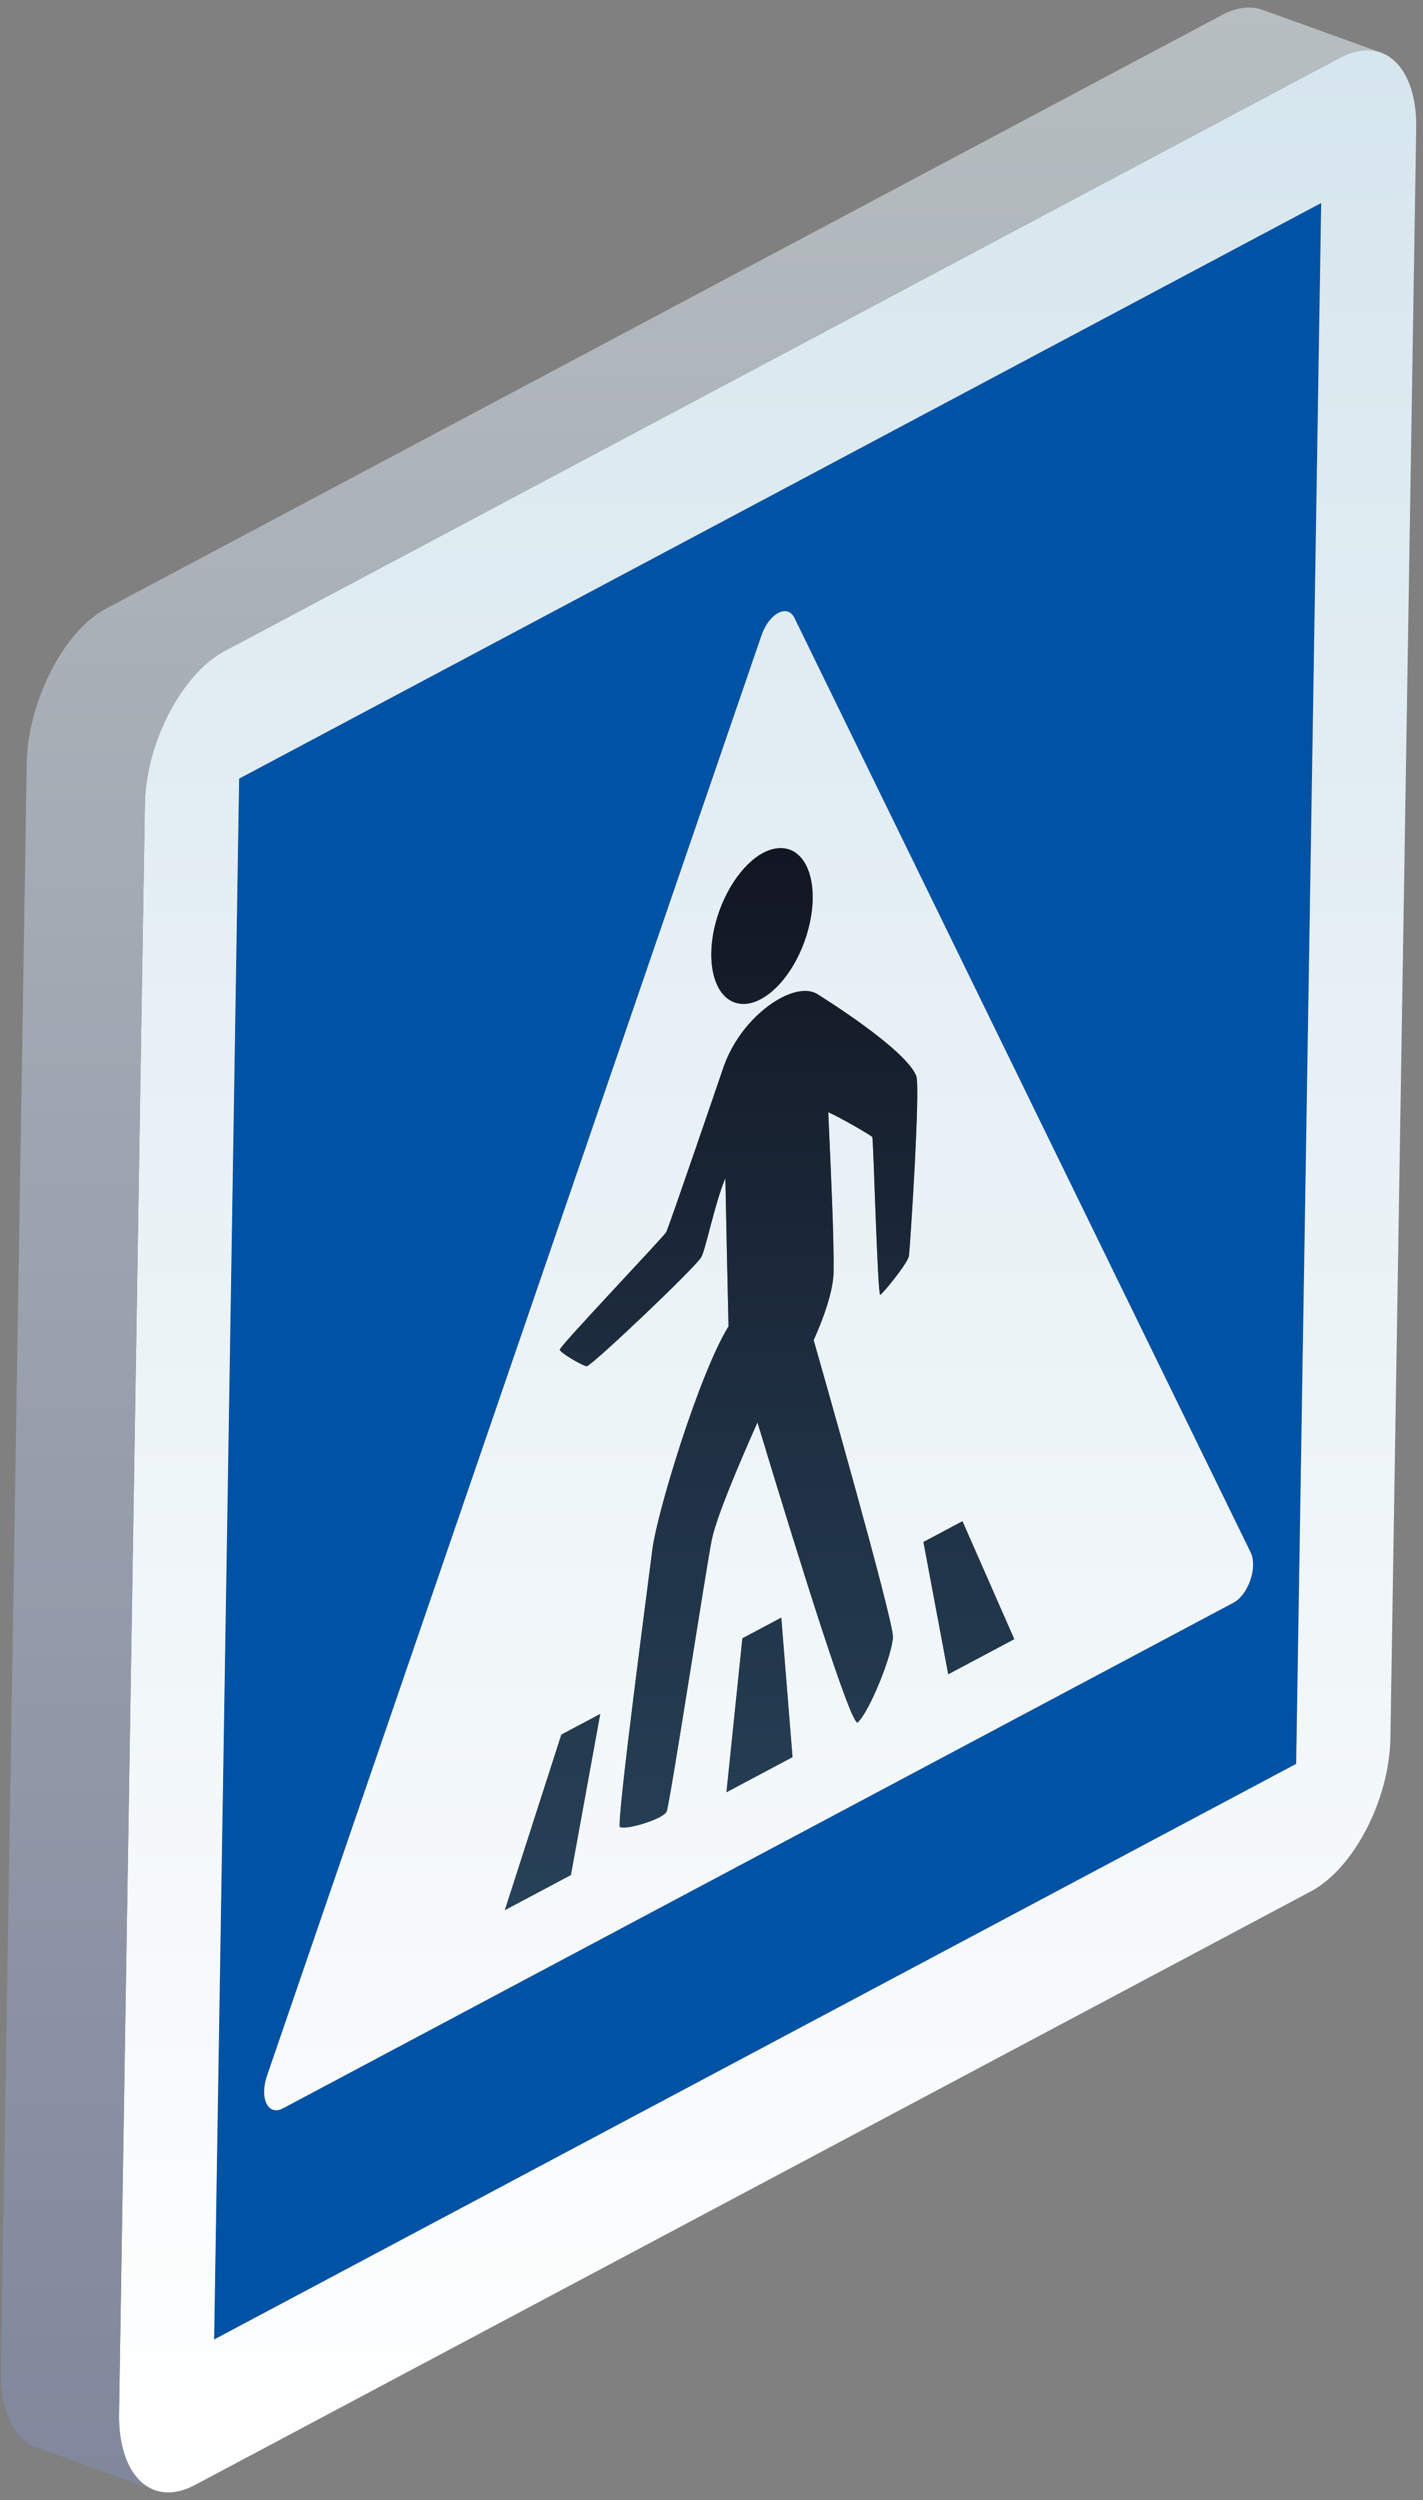
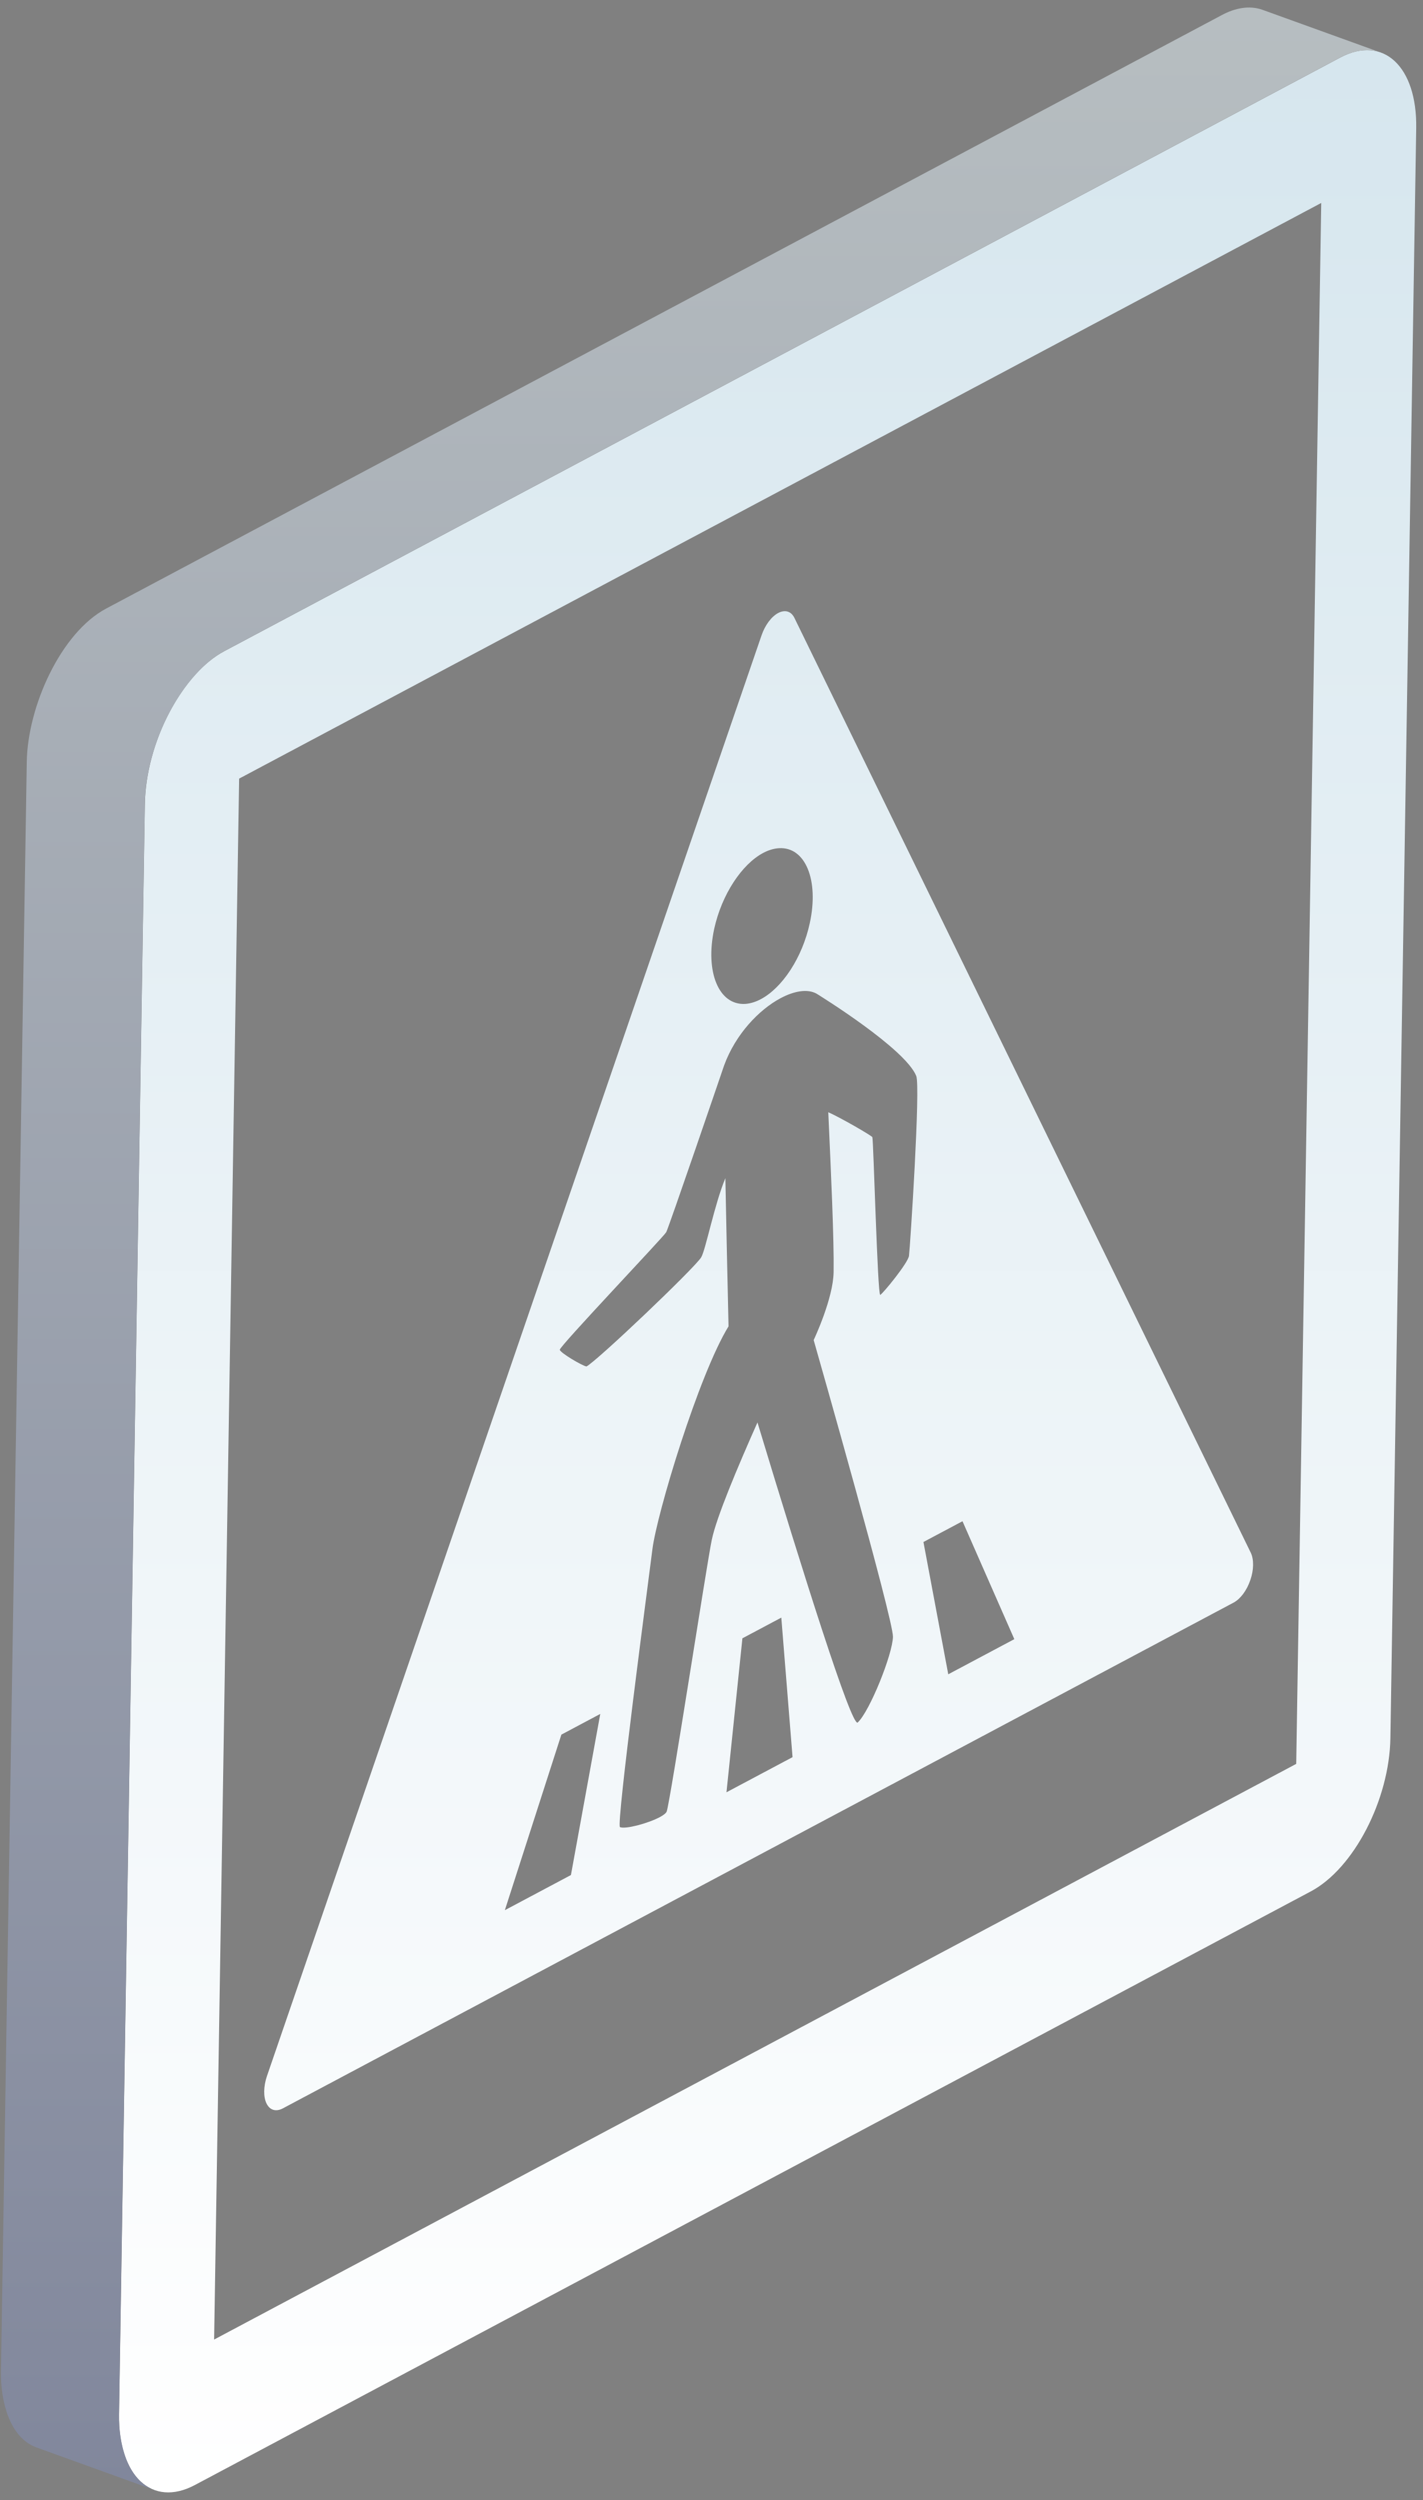
<svg xmlns="http://www.w3.org/2000/svg" width="164" height="288" viewBox="0 0 164 288" fill="none">
  <rect x="0" y="0" width="164" height="288" fill="#808080" stroke="none" />
-   <path d="M27.54 89.692L24.656 269.501L149.372 203.188L152.256 23.378L27.54 89.692ZM144.085 182.024C143.677 183.219 142.942 184.198 142.162 184.612L32.577 242.879C31.793 243.297 31.079 243.088 30.703 242.308C30.327 241.556 30.348 240.344 30.755 239.149L87.751 73.206C88.158 72.011 88.893 71.032 89.674 70.618C90.457 70.2 91.171 70.409 91.547 71.189L144.137 178.865C144.51 179.642 144.489 180.857 144.085 182.024Z" fill="#0052A5" />
  <path d="M154.46 6.632C159.413 3.998 163.331 7.649 163.217 14.761L160.242 200.214C160.127 207.326 156.024 215.244 151.071 217.877L22.46 286.259C17.528 288.882 13.61 285.232 13.721 278.119L16.696 92.666C16.811 85.554 20.914 77.636 25.846 75.014L154.46 6.632ZM149.388 203.188L152.272 23.379L27.56 89.692L24.676 269.502L149.388 203.188ZM144.15 178.862L91.56 71.186C91.184 70.405 90.47 70.2 89.686 70.614C88.902 71.032 88.171 72.008 87.763 73.202L30.768 239.146C30.36 240.34 30.343 241.556 30.716 242.305C31.092 243.085 31.806 243.291 32.59 242.876L142.174 184.609C142.958 184.191 143.69 183.216 144.097 182.021C144.505 180.858 144.526 179.642 144.15 178.862ZM82.312 106.993C83.187 103.029 85.496 99.56 87.952 98.254C88.558 97.933 89.171 97.742 89.777 97.707C92.807 97.522 94.413 101.368 93.326 106.342C92.466 110.326 90.153 113.789 87.69 115.095C87.088 115.415 86.478 115.607 85.879 115.645C82.831 115.809 81.243 111.953 82.312 106.993ZM65.799 215.993L58.184 220.04L64.698 199.817L69.181 197.434L65.799 215.993ZM83.726 206.459L85.562 188.723L90.045 186.34L91.341 202.412L83.726 206.459ZM104.761 144.66C104.671 145.458 101.783 148.986 101.449 149.164C101.135 149.303 100.669 131.253 100.536 130.989C100.442 130.815 96.924 128.77 95.458 128.122C95.775 135.061 96.134 142.898 96.074 146.541C96.026 149.561 93.887 154.128 93.775 154.368C94.235 155.974 102.943 186.507 102.912 188.542C102.881 190.544 100.23 197.156 98.84 198.43C98.098 198.824 92.591 181.342 87.297 163.856C85.001 169.022 82.58 174.755 82.034 177.371C81.487 179.928 77.262 207.466 76.837 208.671C76.763 208.87 76.464 209.096 76.043 209.322C74.688 210.043 72.054 210.747 71.452 210.472C70.988 210.27 74.764 181.878 75.186 178.493C75.698 174.358 80.536 158.36 83.963 152.787C83.814 146.402 83.695 140.508 83.598 135.719C82.326 138.774 81.33 143.974 80.811 144.838C80.041 146.088 68.815 156.771 67.589 157.409C67.105 157.332 64.607 155.862 64.513 155.49C64.422 155.148 76.502 142.455 76.781 141.943C77.101 141.327 83.138 123.657 83.455 122.727C84.768 119.142 87.464 116.314 89.965 114.983C91.56 114.133 93.079 113.897 94.103 114.461C94.615 114.778 104.305 120.786 105.594 123.935C106.103 125.12 104.897 143.553 104.761 144.66ZM109.286 192.868L106.426 177.629L110.927 175.236L116.9 188.82L109.286 192.868Z" fill="url(#paint0_linear_1347_53204)" />
-   <path d="M85.875 115.641C82.827 115.808 81.239 111.952 82.308 106.989C83.182 103.025 85.491 99.556 87.947 98.249C88.553 97.929 89.17 97.737 89.772 97.703C92.803 97.518 94.408 101.363 93.322 106.334C92.461 110.319 90.148 113.781 87.686 115.087C87.087 115.415 86.477 115.606 85.875 115.641ZM83.722 206.459L91.336 202.411L90.04 186.34L85.558 188.722L83.722 206.459ZM65.794 215.992L69.176 197.434L64.693 199.816L58.18 220.04L65.794 215.992ZM94.102 114.457C93.074 113.893 91.559 114.129 89.964 114.979C87.463 116.31 84.767 119.138 83.454 122.722C83.137 123.652 77.1 141.319 76.78 141.939C76.501 142.451 64.422 155.141 64.512 155.485C64.603 155.858 67.104 157.325 67.668 157.377C68.814 156.767 80.04 146.084 80.81 144.834C81.329 143.97 82.325 138.77 83.597 135.715C83.694 140.504 83.812 146.398 83.962 152.782C80.535 158.352 75.7 174.354 75.185 178.489C74.763 181.874 70.987 210.266 71.451 210.468C72.053 210.743 74.686 210.039 76.041 209.318C76.466 209.092 76.763 208.865 76.836 208.667C77.261 207.462 81.489 179.92 82.033 177.367C82.579 174.755 85 169.018 87.296 163.852C92.59 181.338 98.094 198.82 98.85 198.416C100.229 197.152 102.876 190.54 102.907 188.538C102.939 186.507 94.231 155.973 93.771 154.364C93.882 154.124 96.021 149.557 96.07 146.537C96.129 142.897 95.77 135.056 95.453 128.118C96.916 128.766 100.438 130.814 100.532 130.985C100.664 131.249 101.131 149.299 101.451 149.157C101.779 148.982 104.666 145.454 104.757 144.656C104.893 143.548 106.098 125.112 105.593 123.928C104.308 120.782 94.614 114.774 94.102 114.457ZM106.422 177.628L109.282 192.867L116.896 188.82L110.922 175.235L106.422 177.628Z" fill="url(#paint1_linear_1347_53204)" />
  <path d="M159.116 6.046L159.105 6.042H159.109L159.116 6.046C157.346 5.408 146.81 1.601 145.504 1.131C143.967 0.581 142.299 0.946 140.846 1.72L12.236 70.102C7.015 72.878 3.19 81.359 3.086 87.755L0.111 273.207C0.059 276.544 1.076 280.797 4.204 281.929L17.806 286.84C14.668 285.705 13.661 281.459 13.713 278.119L16.688 92.666C16.81 85.149 21.314 77.424 25.838 75.013L154.448 6.631C155.88 5.868 157.59 5.495 159.116 6.046Z" fill="url(#paint2_linear_1347_53204)" />
  <defs>
    <linearGradient id="paint0_linear_1347_53204" x1="88.472" y1="287.109" x2="88.472" y2="5.776" gradientUnits="userSpaceOnUse">
      <stop stop-color="white" />
      <stop offset="1" stop-color="#D6E6EE" />
    </linearGradient>
    <linearGradient id="paint1_linear_1347_53204" x1="87.538" y1="220.039" x2="87.538" y2="97.701" gradientUnits="userSpaceOnUse">
      <stop stop-color="#274158" />
      <stop offset="0.418" stop-color="#1F3144" />
      <stop offset="0.995" stop-color="#121622" />
    </linearGradient>
    <linearGradient id="paint2_linear_1347_53204" x1="79.614" y1="286.839" x2="79.614" y2="0.868" gradientUnits="userSpaceOnUse">
      <stop stop-color="#81879C" />
      <stop offset="1" stop-color="#B7BEC1" />
    </linearGradient>
  </defs>
</svg>